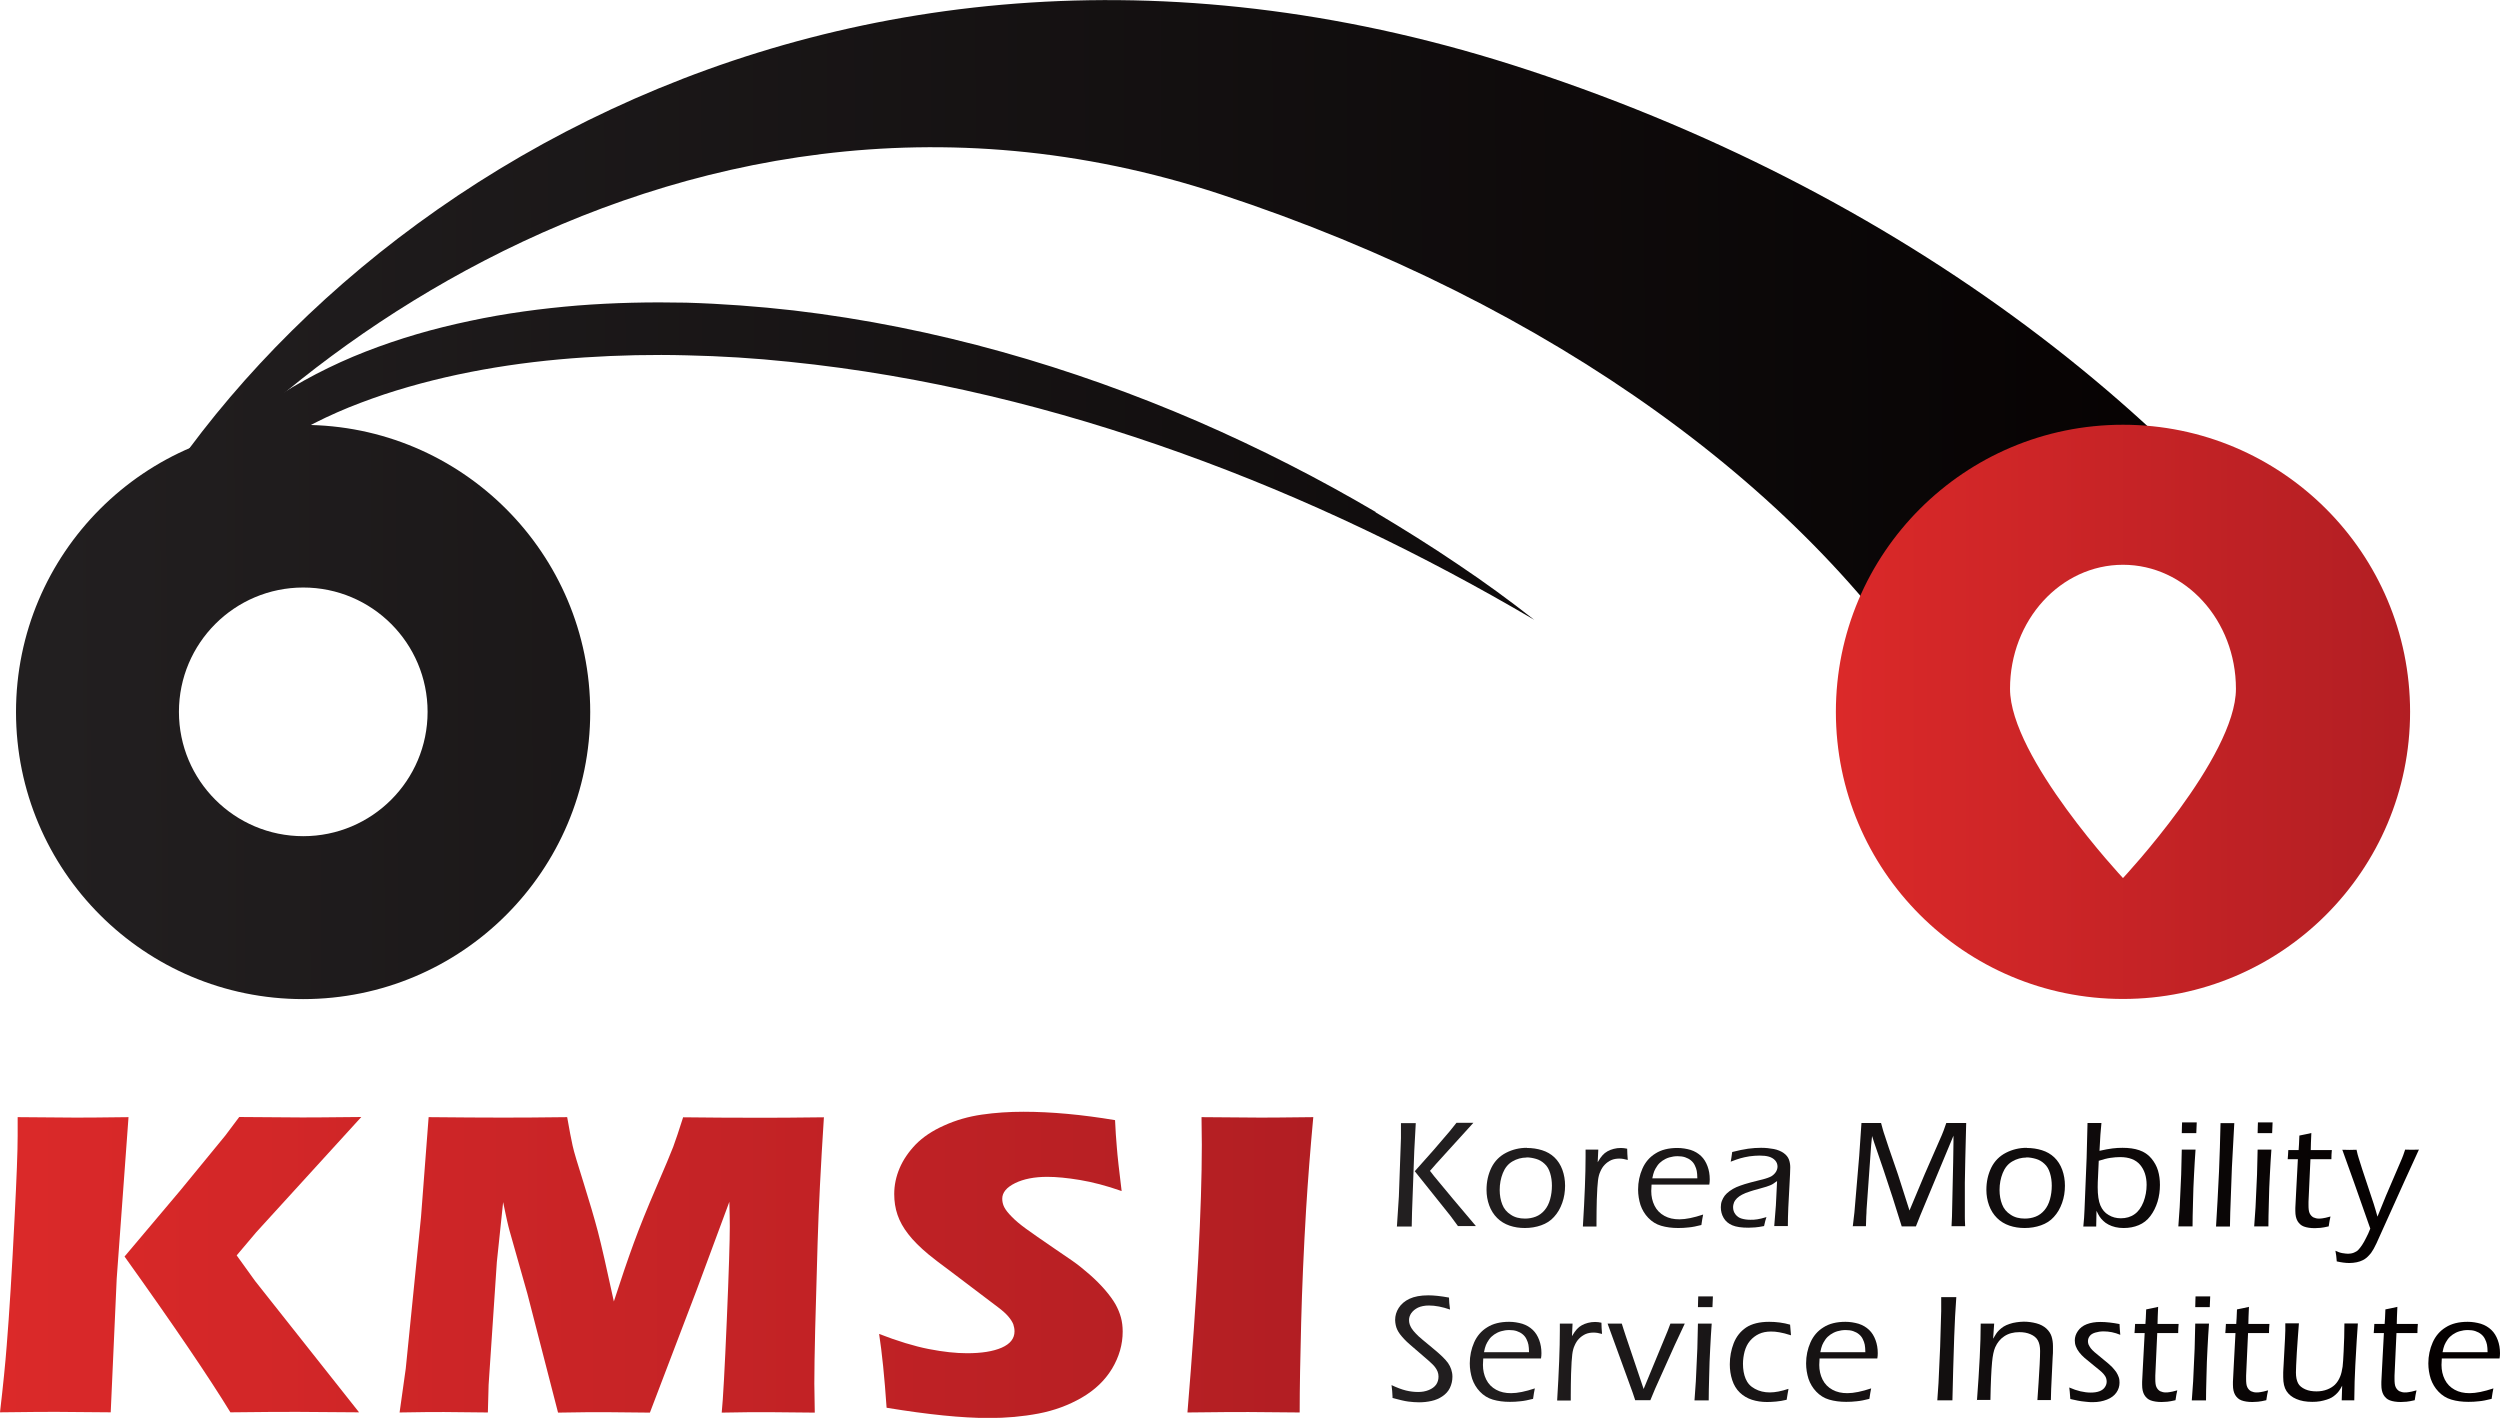
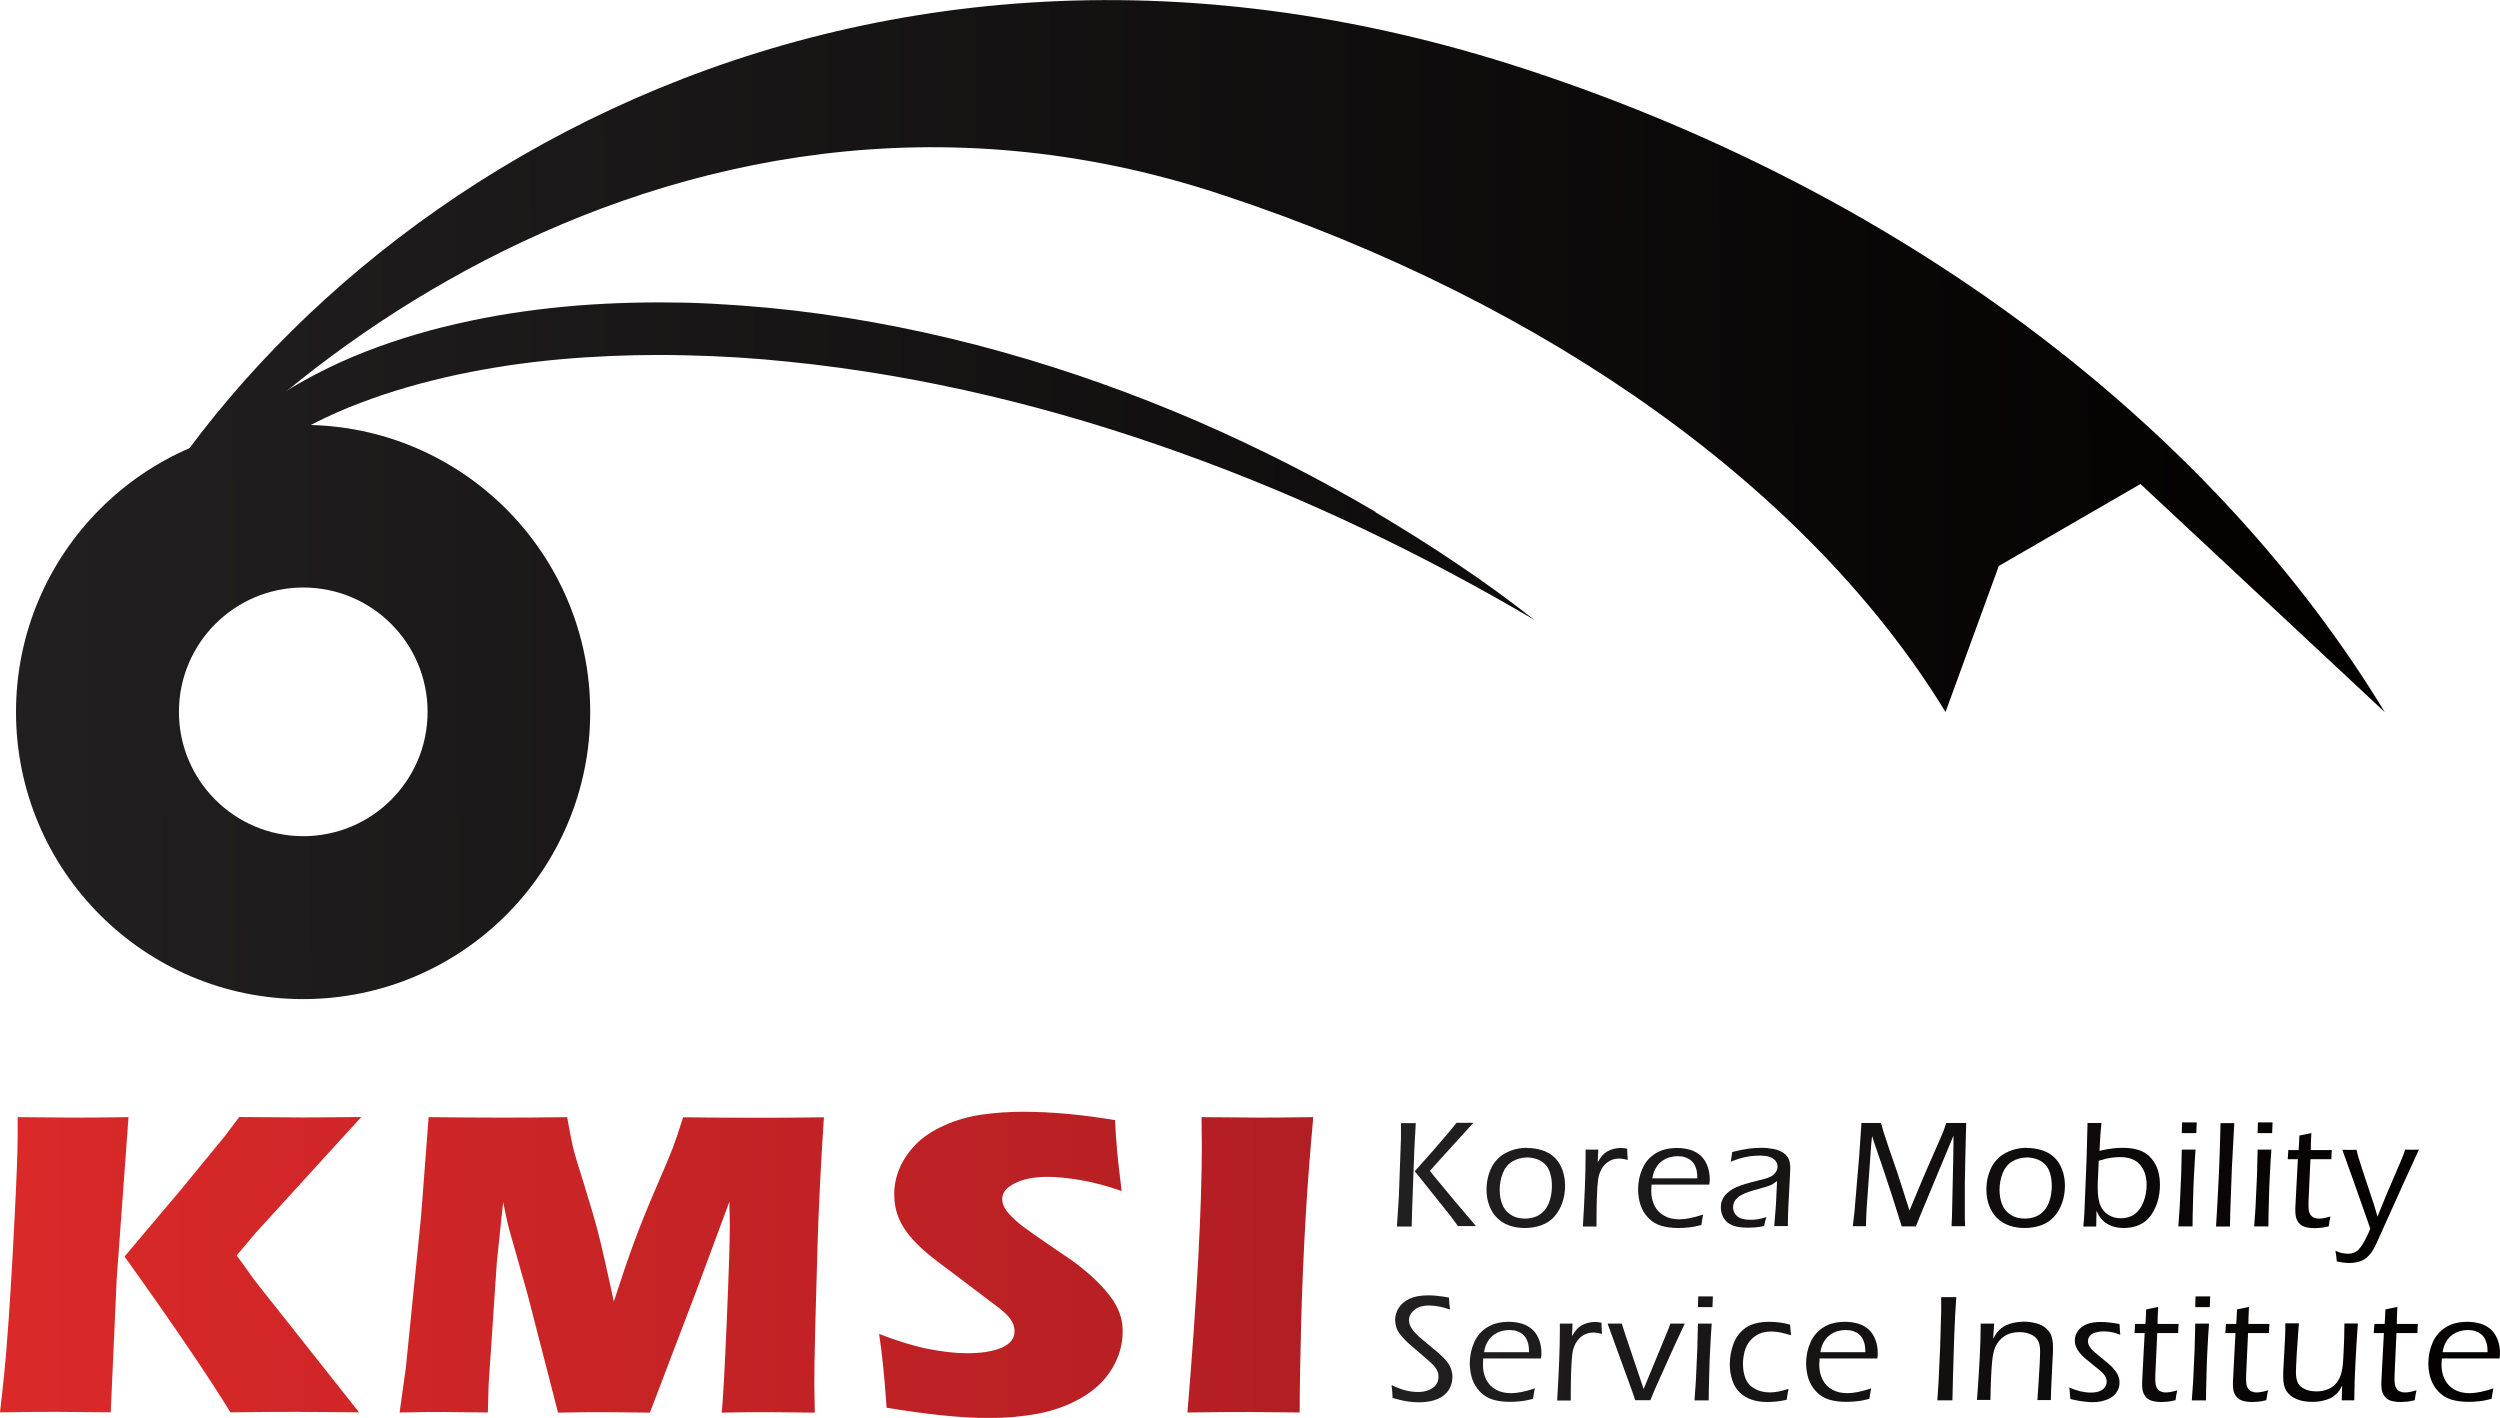
<svg xmlns="http://www.w3.org/2000/svg" xmlns:xlink="http://www.w3.org/1999/xlink" id="_이어_2" viewBox="0 0 167.1 94.77">
  <defs>
    <style>.cls-1{fill:url(#linear-gradient);}.cls-2{fill:url(#_제_그라디언트_2-3);}.cls-3{fill:url(#_제_그라디언트_2-2);}.cls-4{fill:url(#_제_그라디언트_28);}.cls-5{fill:url(#_제_그라디언트_2);}.cls-6{fill:url(#linear-gradient-2);}</style>
    <linearGradient id="linear-gradient" x1="-496.82" y1="94.17" x2="-409.04" y2="94.17" gradientTransform="translate(496.82 -9.64)" gradientUnits="userSpaceOnUse">
      <stop offset="0" stop-color="#db2929" />
      <stop offset="1" stop-color="#b21e23" />
    </linearGradient>
    <linearGradient id="_제_그라디언트_28" x1="-402.03" y1="93.76" x2="-334.79" y2="94.33" gradientTransform="translate(496.82 -9.64)" gradientUnits="userSpaceOnUse">
      <stop offset="0" stop-color="#221f20" />
      <stop offset="1" stop-color="#040000" />
    </linearGradient>
    <linearGradient id="_제_그라디언트_2" x1="-1.72" y1="24.23" x2="157.07" y2="23.65" gradientTransform="matrix(1, 0, 0, 1, 0, 0)" gradientUnits="userSpaceOnUse">
      <stop offset="0" stop-color="#232021" />
      <stop offset="1" stop-color="#040000" />
    </linearGradient>
    <linearGradient id="_제_그라디언트_2-2" x1="-1.64" y1="47.67" x2="157.16" y2="47.09" xlink:href="#_제_그라디언트_2" />
    <linearGradient id="linear-gradient-2" x1="122.7" y1="47.59" x2="161.09" y2="47.59" gradientTransform="matrix(1, 0, 0, 1, 0, 0)" xlink:href="#linear-gradient" />
    <linearGradient id="_제_그라디언트_2-3" x1="-1.69" y1="33.13" x2="157.1" y2="32.55" xlink:href="#_제_그라디언트_2" />
  </defs>
  <g id="_이어_1-2">
    <g>
      <g>
        <path class="cls-1" d="M0,94.4c.21-1.8,.36-3.3,.45-4.48,.17-2.1,.35-4.98,.53-8.63,.13-2.54,.2-4.34,.2-5.38v-1.24c1.85,.02,3.12,.03,3.82,.03,.46,0,1.66,0,3.59-.03l-.79,10.8-.4,8.93-3.6-.03c-.51,0-1.78,0-3.8,.03Zm8.33-10.42l3.72-4.41,3.01-3.67,.93-1.24c2.06,.02,3.46,.03,4.19,.03,.2,0,1.52,0,3.97-.03l-7.02,7.7-1.31,1.55,1.23,1.71,6.95,8.78-4.09-.03c-.89,0-2.39,0-4.51,.03-1.43-2.34-3.79-5.82-7.08-10.42Z" />
        <path class="cls-1" d="M26.71,94.4l.41-2.92,1.02-10.13,.51-6.68c2.05,.02,3.65,.03,4.82,.03,.97,0,2.45,0,4.44-.03,.14,.83,.27,1.46,.36,1.89s.35,1.27,.74,2.51c.39,1.25,.71,2.33,.95,3.24,.24,.91,.59,2.47,1.07,4.68,.49-1.51,.93-2.81,1.33-3.9,.4-1.09,.9-2.33,1.5-3.72,.6-1.39,.98-2.3,1.14-2.72,.16-.43,.38-1.09,.66-1.97,1.66,.02,3.29,.03,4.89,.03,1.09,0,2.59,0,4.52-.03-.21,3.25-.35,6.04-.42,8.37-.14,4.57-.22,7.71-.22,9.43,0,.36,.01,1,.03,1.94-1.46-.02-2.49-.03-3.08-.03-.85,0-1.9,0-3.14,.03,.09-.87,.2-2.93,.34-6.19,.14-3.26,.2-5.35,.2-6.25,0-.39-.01-.94-.03-1.65l-2.18,5.88-3.13,8.21c-1.44-.02-2.43-.03-2.98-.03-.69,0-1.74,0-3.16,.03l-2.05-7.95-1.2-4.24c-.05-.16-.09-.37-.15-.61s-.14-.67-.27-1.27l-.42,4-.55,8.21-.05,1.85c-1.53-.02-2.51-.03-2.93-.03-.58,0-1.57,0-2.99,.03Z" />
        <path class="cls-1" d="M59.26,94.09c-.14-2.05-.31-3.7-.5-4.93,1.24,.48,2.35,.82,3.32,1.01,.97,.19,1.82,.28,2.56,.28,.97,0,1.73-.12,2.31-.37,.57-.25,.86-.61,.86-1.09,0-.16-.03-.32-.08-.47-.06-.15-.16-.32-.32-.51-.16-.19-.38-.39-.67-.61l-3.13-2.37c-.73-.54-1.24-.93-1.53-1.17-.59-.49-1.05-.95-1.37-1.37-.33-.42-.57-.85-.72-1.29-.15-.44-.22-.9-.22-1.39,0-.59,.12-1.16,.36-1.73,.24-.56,.6-1.09,1.07-1.58,.48-.49,1.11-.92,1.9-1.27,.79-.36,1.63-.6,2.53-.73,.9-.13,1.82-.19,2.78-.19,1.87,0,3.91,.19,6.12,.56,.03,.67,.07,1.27,.12,1.83,.04,.55,.15,1.52,.32,2.91-1.02-.36-1.95-.6-2.79-.74-.84-.14-1.57-.21-2.18-.21-.86,0-1.58,.14-2.15,.42-.57,.28-.86,.63-.86,1.04,0,.19,.04,.38,.13,.56s.26,.4,.5,.64c.24,.25,.56,.52,.96,.81,.4,.29,1.03,.73,1.88,1.31l1.2,.82c.36,.25,.74,.55,1.15,.91,.41,.36,.76,.71,1.06,1.06,.3,.35,.53,.67,.69,.95,.16,.29,.28,.58,.36,.87,.08,.29,.12,.61,.12,.95,0,.87-.24,1.69-.71,2.48-.48,.79-1.15,1.43-2.03,1.94-.88,.51-1.84,.86-2.88,1.06-1.05,.2-2.15,.3-3.32,.3-1.8,0-4.06-.23-6.8-.68Z" />
        <path class="cls-1" d="M79.37,94.4c.64-7.74,.96-13.69,.96-17.87l-.02-1.86c1.94,.02,3.24,.03,3.89,.03,.3,0,1.49,0,3.58-.03-.2,2.17-.36,4.22-.48,6.16-.16,2.7-.27,5.22-.33,7.57s-.1,4.35-.1,6.01l-3.41-.03c-.67,0-2.03,0-4.09,.03Z" />
      </g>
      <g>
        <path class="cls-4" d="M93.37,81.97l.13-1.99,.14-3.91c0-.22,0-.44,0-.66v-.34h.99l-.1,1.85-.15,4.12-.02,.94h-.49s-.22,0-.51,0Zm1.18-3.67l1.28-1.44,1.08-1.26c.08-.09,.22-.28,.44-.55h1.13l-2.47,2.72-.43,.49,.28,.36c.06,.08,.49,.59,1.27,1.53l1.52,1.8c-.29,0-.49,0-.58,0-.15,0-.36,0-.62,0l-.5-.68-2.39-2.99Z" />
        <path class="cls-4" d="M102.06,76.73c.35,0,.69,.05,1.01,.15,.32,.1,.6,.26,.83,.48,.23,.22,.41,.5,.53,.83,.12,.33,.18,.69,.18,1.06,0,.4-.06,.79-.19,1.15-.13,.37-.31,.68-.55,.94-.23,.26-.52,.44-.86,.56s-.7,.18-1.09,.18c-.36,0-.7-.05-1.02-.16s-.6-.28-.83-.51c-.23-.23-.41-.51-.53-.84-.12-.33-.18-.68-.18-1.04,0-.55,.11-1.04,.33-1.49,.22-.44,.55-.77,.98-.99,.43-.22,.89-.33,1.39-.33Zm-.02,.64c-.34,0-.66,.09-.95,.26-.29,.17-.5,.43-.64,.78s-.21,.72-.21,1.13c0,.36,.06,.68,.17,.96,.11,.29,.3,.52,.57,.69,.26,.18,.58,.26,.95,.26,.25,0,.49-.04,.72-.13,.23-.09,.42-.23,.59-.43,.17-.2,.29-.44,.37-.73,.08-.29,.12-.59,.12-.91,0-.3-.04-.58-.12-.84-.08-.26-.2-.47-.37-.62-.17-.16-.36-.27-.57-.33s-.42-.1-.64-.1Z" />
        <path class="cls-4" d="M105.8,81.97c.12-1.95,.18-3.5,.18-4.66v-.47c.17,0,.31,0,.42,0,.13,0,.27,0,.43,0l-.04,.84c.12-.21,.24-.37,.33-.47,.1-.11,.2-.19,.33-.26,.12-.07,.26-.12,.41-.16,.15-.04,.31-.06,.48-.06,.14,0,.28,.02,.42,.05,0,.22,.02,.47,.04,.75-.21-.06-.4-.09-.56-.09-.2,0-.38,.03-.54,.1s-.3,.17-.43,.3c-.13,.13-.23,.29-.31,.48-.07,.15-.12,.34-.15,.58s-.06,.67-.08,1.29c-.01,.46-.02,.94-.02,1.45v.34c-.18,0-.33,0-.44,0-.1,0-.26,0-.46,0Z" />
        <path class="cls-4" d="M113.84,81.17c-.04,.19-.08,.42-.12,.71-.32,.08-.6,.14-.84,.16-.24,.03-.48,.04-.71,.04-.42,0-.8-.05-1.14-.15-.34-.1-.62-.28-.86-.53-.24-.25-.41-.54-.52-.86-.1-.32-.16-.67-.16-1.03,0-.5,.1-.97,.29-1.4,.19-.43,.48-.77,.87-1.01,.39-.25,.88-.37,1.47-.37,.31,0,.6,.05,.88,.13,.28,.09,.51,.23,.7,.41,.19,.18,.33,.41,.43,.68,.1,.27,.15,.56,.15,.88,0,.12-.01,.24-.03,.35h-3.86c-.01,.19-.02,.33-.02,.43,0,.35,.07,.68,.22,.98,.15,.3,.37,.52,.66,.68s.62,.23,1,.23c.43,0,.96-.11,1.59-.32Zm-3.41-2.41h3.02c0-.21-.02-.38-.04-.5-.02-.12-.07-.24-.13-.37-.06-.13-.15-.24-.26-.33-.11-.09-.24-.16-.39-.21s-.32-.07-.5-.07c-.19,0-.38,.03-.55,.08-.17,.05-.33,.13-.46,.22-.13,.09-.25,.2-.34,.33-.09,.13-.16,.25-.21,.37-.05,.12-.09,.28-.13,.48Z" />
        <path class="cls-4" d="M115.68,77.66c.03-.15,.06-.37,.1-.66,.4-.1,.76-.18,1.06-.22,.3-.04,.59-.06,.87-.06,.3,0,.59,.03,.85,.08s.49,.15,.66,.27,.29,.27,.35,.43c.06,.16,.09,.34,.09,.52,0,.23-.02,.62-.05,1.17-.03,.55-.06,1.05-.08,1.52-.02,.46-.03,.88-.03,1.24-.18,0-.33,0-.45,0-.11,0-.26,0-.46,0l.11-1.38,.08-1.63c-.12,.09-.21,.15-.27,.19-.06,.04-.13,.07-.2,.1-.07,.03-.16,.06-.25,.09-.09,.03-.26,.08-.52,.15-.26,.07-.44,.12-.55,.16-.23,.07-.42,.15-.55,.22-.13,.07-.25,.15-.34,.24-.09,.09-.15,.18-.19,.26-.04,.11-.07,.22-.07,.34,0,.18,.05,.34,.16,.48,.11,.14,.24,.23,.41,.28s.36,.08,.59,.08c.14,0,.29,0,.45-.03,.15-.02,.36-.07,.62-.15-.05,.13-.1,.33-.16,.6-.25,.05-.45,.08-.6,.09-.15,.01-.3,.02-.44,.02-.46,0-.82-.05-1.08-.16-.26-.11-.45-.27-.58-.49s-.19-.46-.19-.72c0-.15,.02-.29,.07-.42,.05-.13,.11-.24,.19-.35,.08-.1,.19-.21,.33-.31,.14-.1,.29-.19,.45-.26,.16-.07,.34-.13,.55-.2,.21-.07,.54-.15,1.01-.27,.15-.03,.27-.07,.38-.1s.2-.07,.28-.1c.08-.03,.15-.07,.21-.12,.06-.05,.12-.1,.17-.17,.05-.07,.09-.13,.11-.2,.02-.07,.04-.13,.04-.2,0-.17-.05-.31-.16-.43-.11-.12-.25-.2-.42-.25-.17-.05-.38-.07-.62-.07-.22,0-.44,.02-.68,.05-.23,.04-.43,.08-.6,.13-.17,.05-.38,.12-.63,.22Z" />
        <path class="cls-4" d="M123.84,81.97l.11-.94,.32-3.77,.15-2.2c.26,0,.48,0,.67,0,.17,0,.39,0,.64,0l.12,.44c.03,.12,.08,.26,.13,.41,.05,.16,.14,.42,.26,.79l.62,1.8,.77,2.41,1.01-2.41,1.15-2.63c.04-.09,.08-.19,.12-.3s.1-.28,.18-.51c.22,0,.45,0,.68,0,.19,0,.4,0,.65,0l-.06,2.41-.03,1.58c0,.15,0,.3,0,.45v1.81c0,.07,0,.29,.02,.65-.22,0-.37,0-.45,0-.1,0-.26,0-.46,0l.03-.64,.08-3.64c0-.41,.02-.86,.02-1.36v-.41l-2.22,5.33-.29,.73c-.22,0-.37,0-.46,0-.1,0-.27,0-.49,0l-.6-1.91-.62-1.88-.62-1.81c-.03-.08-.07-.23-.14-.44l-.06,.59-.31,4.35c0,.15-.01,.29-.02,.44s-.01,.36-.02,.65h-.42c-.07,0-.21,0-.43,0Z" />
        <path class="cls-4" d="M135.47,76.73c.35,0,.69,.05,1.01,.15,.32,.1,.6,.26,.83,.48,.23,.22,.41,.5,.53,.83,.12,.33,.18,.69,.18,1.06,0,.4-.06,.79-.19,1.15-.13,.37-.31,.68-.55,.94-.23,.26-.52,.44-.86,.56s-.7,.18-1.09,.18c-.36,0-.7-.05-1.02-.16s-.6-.28-.83-.51c-.23-.23-.41-.51-.53-.84-.12-.33-.18-.68-.18-1.04,0-.55,.11-1.04,.33-1.49,.22-.44,.55-.77,.98-.99,.43-.22,.89-.33,1.39-.33Zm-.02,.64c-.34,0-.66,.09-.95,.26-.29,.17-.5,.43-.64,.78s-.21,.72-.21,1.13c0,.36,.06,.68,.17,.96,.11,.29,.3,.52,.57,.69,.26,.18,.58,.26,.95,.26,.25,0,.49-.04,.72-.13,.23-.09,.42-.23,.59-.43,.17-.2,.29-.44,.37-.73,.08-.29,.12-.59,.12-.91,0-.3-.04-.58-.12-.84-.08-.26-.2-.47-.37-.62-.17-.16-.36-.27-.57-.33s-.42-.1-.64-.1Z" />
        <path class="cls-4" d="M139.25,81.97l.05-.57c0-.1,.02-.29,.03-.57l.14-3.43,.06-2.34c.21,0,.37,0,.48,0s.27,0,.45,0c-.05,.43-.09,1.05-.13,1.86,.35-.08,.64-.13,.87-.16,.23-.03,.45-.04,.67-.04,.43,0,.8,.05,1.12,.16,.32,.11,.59,.29,.8,.54s.36,.52,.45,.82c.09,.3,.13,.62,.13,.96,0,.38-.05,.76-.16,1.12-.11,.36-.27,.68-.48,.96-.21,.28-.47,.48-.78,.61s-.64,.19-1.01,.19c-.2,0-.38-.02-.55-.06-.17-.04-.33-.1-.46-.17-.14-.07-.26-.16-.35-.25-.1-.09-.18-.19-.24-.28-.06-.09-.13-.22-.21-.39l-.02,1.05c-.2,0-.33,0-.42,0-.06,0-.21,0-.45,0Zm1.03-4.37c-.02,.56-.04,.93-.05,1.11-.01,.18-.02,.39-.02,.64,0,.53,.06,.94,.18,1.22,.12,.28,.3,.5,.55,.64,.24,.15,.52,.22,.82,.22,.35,0,.66-.09,.91-.27,.26-.18,.45-.45,.6-.82,.14-.37,.21-.75,.21-1.14,0-.56-.15-1.01-.44-1.35-.29-.34-.74-.51-1.33-.51-.21,0-.42,.02-.64,.05-.22,.03-.49,.1-.8,.2Z" />
        <path class="cls-4" d="M145.6,81.97l.09-1.28,.1-2.18,.04-1.67h.92c-.04,.53-.07,1.08-.1,1.65-.03,.58-.06,1.2-.07,1.89-.02,.68-.03,1.21-.03,1.59-.21,0-.36,0-.46,0-.08,0-.25,0-.49,0Zm.23-6.23c0-.32,.02-.56,.02-.72,.19,0,.35,0,.49,0,.18,0,.34,0,.49,0,0,.1-.02,.34-.03,.72-.18,0-.34,0-.47,0s-.29,0-.49,0Z" />
        <path class="cls-4" d="M148.12,81.97c.07-1.04,.13-2.27,.2-3.69,.04-1.04,.08-2.11,.1-3.21h.47c.1,0,.25,0,.45,0l-.16,2.97-.11,3.01-.02,.93c-.2,0-.35,0-.45,0-.04,0-.2,0-.48,0Z" />
        <path class="cls-4" d="M150.67,81.97l.09-1.28,.1-2.18,.04-1.67h.92c-.04,.53-.07,1.08-.1,1.65-.03,.58-.06,1.2-.07,1.89-.02,.68-.03,1.21-.03,1.59-.21,0-.36,0-.46,0-.08,0-.25,0-.49,0Zm.23-6.23c0-.32,.02-.56,.02-.72,.19,0,.35,0,.49,0,.18,0,.34,0,.49,0,0,.1-.02,.34-.03,.72-.18,0-.34,0-.47,0s-.29,0-.49,0Z" />
        <path class="cls-4" d="M155.77,81.31c-.04,.16-.08,.38-.12,.66-.23,.05-.41,.09-.55,.1-.14,.01-.26,.02-.38,.02-.3,0-.54-.04-.73-.11s-.32-.2-.42-.36c-.1-.17-.15-.39-.15-.68,0-.04,0-.1,0-.2,0-.09,.02-.42,.05-.99l.12-2.27h-.68c.01-.14,.03-.34,.04-.61h.69c.02-.19,.03-.51,.05-.97,.32-.06,.58-.12,.8-.17-.02,.5-.04,.88-.04,1.14h1.41c-.02,.21-.03,.42-.03,.61h-1.4l-.13,2.85v.22c0,.25,.02,.43,.08,.55,.06,.12,.14,.21,.25,.27,.11,.05,.23,.08,.35,.08,.08,0,.18,0,.27-.02,.1-.01,.27-.05,.52-.12Z" />
        <path class="cls-4" d="M156.19,84.32c-.02-.28-.05-.53-.09-.72,.17,.08,.33,.14,.47,.16s.27,.04,.37,.04c.13,0,.26-.02,.39-.07,.12-.05,.23-.11,.3-.19,.08-.08,.16-.19,.25-.32s.18-.3,.27-.48c.1-.18,.19-.39,.28-.62l-1.08-3.07-.79-2.2c.25,0,.41,.01,.49,.01,.09,0,.25,0,.46-.01,.05,.24,.1,.42,.14,.54,.04,.12,.12,.38,.24,.76l.77,2.32c.08,.26,.17,.55,.25,.85l.57-1.4,1.06-2.47c.03-.07,.06-.15,.09-.23s.07-.2,.13-.38c.21,0,.36,.01,.45,.01,.07,0,.23,0,.47-.01-.13,.3-.45,1-.96,2.1l-1.88,4.17c-.13,.28-.25,.49-.36,.64-.09,.11-.18,.21-.28,.3-.08,.07-.17,.13-.27,.18-.12,.06-.26,.11-.41,.14-.16,.03-.32,.05-.49,.05-.26,0-.54-.04-.85-.11Z" />
        <path class="cls-4" d="M93.08,93.41c-.01-.32-.04-.6-.07-.83,.36,.17,.68,.29,.96,.36,.28,.07,.56,.1,.82,.1s.49-.04,.71-.13c.22-.09,.38-.21,.49-.36,.11-.16,.16-.34,.16-.54,0-.12-.02-.23-.06-.33-.04-.1-.1-.21-.18-.31-.08-.11-.23-.25-.43-.43s-.49-.43-.87-.75l-.37-.32c-.14-.12-.27-.24-.38-.36-.11-.12-.21-.23-.29-.34-.08-.11-.14-.21-.18-.3-.04-.09-.08-.19-.1-.3-.02-.11-.04-.22-.04-.34,0-.29,.08-.56,.24-.81,.16-.25,.4-.46,.72-.61,.32-.15,.74-.23,1.26-.23,.37,0,.84,.05,1.38,.15,0,.22,.03,.48,.07,.8-.52-.18-.98-.27-1.41-.27-.29,0-.53,.05-.73,.14-.2,.1-.34,.22-.45,.37-.1,.15-.15,.3-.15,.46,0,.09,.01,.19,.04,.28,.03,.09,.07,.17,.12,.26,.08,.12,.17,.24,.29,.36,.11,.12,.27,.27,.48,.44,.05,.04,.24,.2,.58,.48,.34,.28,.58,.49,.73,.64,.15,.15,.28,.29,.37,.42,.09,.13,.16,.27,.21,.42,.05,.15,.08,.31,.08,.49,0,.27-.06,.52-.17,.75s-.28,.41-.5,.56c-.22,.15-.46,.25-.73,.31-.27,.06-.54,.09-.83,.09-.23,0-.47-.02-.72-.05s-.6-.12-1.06-.24Z" />
        <path class="cls-4" d="M102.59,92.79c-.04,.19-.08,.42-.12,.71-.32,.08-.6,.14-.84,.16-.24,.03-.48,.04-.71,.04-.42,0-.8-.05-1.14-.15-.34-.1-.62-.28-.86-.53-.24-.25-.41-.54-.52-.86-.1-.32-.16-.67-.16-1.03,0-.5,.1-.97,.29-1.4,.19-.43,.48-.77,.87-1.01,.39-.25,.88-.37,1.47-.37,.31,0,.6,.05,.88,.13,.28,.09,.51,.23,.7,.41,.19,.18,.33,.41,.43,.68,.1,.27,.15,.56,.15,.88,0,.12-.01,.24-.03,.35h-3.86c-.01,.19-.02,.33-.02,.43,0,.35,.07,.68,.22,.98,.15,.3,.37,.52,.66,.68s.62,.23,1,.23c.43,0,.96-.11,1.59-.32Zm-3.41-2.41h3.02c0-.21-.02-.38-.04-.5-.02-.12-.07-.24-.13-.37-.06-.13-.15-.24-.26-.33-.11-.09-.24-.16-.39-.21s-.32-.07-.5-.07c-.19,0-.38,.03-.55,.08-.17,.05-.33,.13-.46,.22-.13,.09-.25,.2-.34,.33-.09,.13-.16,.25-.21,.37-.05,.12-.09,.28-.13,.48Z" />
        <path class="cls-4" d="M104.08,93.6c.12-1.95,.18-3.5,.18-4.66v-.47c.17,0,.31,0,.42,0,.13,0,.27,0,.43,0l-.04,.84c.12-.21,.24-.37,.33-.47,.1-.11,.2-.19,.33-.26,.12-.07,.26-.12,.41-.16,.15-.04,.31-.06,.48-.06,.14,0,.28,.02,.42,.05,0,.22,.02,.47,.04,.75-.21-.06-.4-.09-.56-.09-.2,0-.38,.03-.54,.1s-.3,.17-.43,.3c-.13,.13-.23,.29-.31,.48-.07,.15-.12,.34-.15,.58s-.06,.67-.08,1.29c-.01,.46-.02,.94-.02,1.45v.34c-.18,0-.33,0-.44,0-.1,0-.26,0-.46,0Z" />
        <path class="cls-4" d="M109.3,93.6l-.17-.51c-.06-.17-.19-.54-.41-1.13l-1.27-3.49c.21,0,.37,0,.49,0,.13,0,.28,0,.46,0l.11,.35c.03,.1,.08,.26,.16,.49l1.19,3.53,1.6-3.87,.19-.5c.2,0,.36,0,.48,0s.28,0,.48,0l-.66,1.41-1.32,2.94-.32,.77c-.21,0-.37,0-.49,0s-.29,0-.51,0Z" />
        <path class="cls-4" d="M113.26,93.6l.09-1.28,.1-2.18,.04-1.67h.92c-.04,.53-.07,1.08-.1,1.65-.03,.58-.06,1.2-.07,1.89-.02,.68-.03,1.21-.03,1.59-.21,0-.36,0-.46,0-.08,0-.25,0-.49,0Zm.23-6.23c0-.32,.02-.56,.02-.72,.19,0,.35,0,.49,0,.18,0,.34,0,.49,0,0,.1-.02,.34-.03,.72-.18,0-.34,0-.47,0s-.29,0-.49,0Z" />
        <path class="cls-4" d="M119.54,92.83c0,.05-.02,.15-.05,.3-.03,.15-.05,.29-.07,.43-.25,.06-.48,.1-.71,.12s-.43,.03-.6,.03c-.36,0-.7-.05-1.01-.15-.31-.1-.58-.26-.81-.48-.23-.22-.4-.5-.51-.84s-.16-.68-.16-1.05c0-.5,.09-.97,.26-1.41,.18-.45,.45-.79,.83-1.05,.38-.25,.89-.38,1.54-.38,.48,0,.95,.06,1.4,.19,.02,.29,.04,.52,.06,.71-.32-.1-.58-.17-.78-.2-.2-.04-.39-.05-.56-.05-.3,0-.56,.05-.8,.16-.23,.11-.43,.26-.6,.46-.17,.2-.28,.43-.36,.71-.07,.27-.11,.55-.11,.83,0,.38,.06,.72,.18,1,.12,.29,.32,.51,.62,.67,.29,.16,.63,.24,.99,.24s.77-.08,1.25-.24Z" />
        <path class="cls-4" d="M125.07,92.79c-.04,.19-.08,.42-.12,.71-.32,.08-.6,.14-.84,.16-.24,.03-.48,.04-.71,.04-.42,0-.8-.05-1.14-.15-.34-.1-.62-.28-.86-.53-.24-.25-.41-.54-.52-.86-.1-.32-.16-.67-.16-1.03,0-.5,.1-.97,.29-1.4,.19-.43,.48-.77,.87-1.01,.39-.25,.88-.37,1.47-.37,.31,0,.6,.05,.88,.13,.28,.09,.51,.23,.7,.41,.19,.18,.33,.41,.43,.68,.1,.27,.15,.56,.15,.88,0,.12-.01,.24-.03,.35h-3.86c-.01,.19-.02,.33-.02,.43,0,.35,.07,.68,.22,.98,.15,.3,.37,.52,.66,.68s.62,.23,1,.23c.43,0,.96-.11,1.59-.32Zm-3.41-2.41h3.02c0-.21-.02-.38-.04-.5-.02-.12-.07-.24-.13-.37-.06-.13-.15-.24-.26-.33-.11-.09-.24-.16-.39-.21s-.32-.07-.5-.07c-.19,0-.38,.03-.55,.08-.17,.05-.33,.13-.46,.22-.13,.09-.25,.2-.34,.33-.09,.13-.16,.25-.21,.37-.05,.12-.09,.28-.13,.48Z" />
        <path class="cls-4" d="M129.49,93.6l.08-1.16,.11-2.42,.07-2.39c0-.14,0-.28,0-.41v-.52h1.01c-.06,.84-.11,1.72-.14,2.64-.05,1.47-.09,2.89-.12,4.26h-.48c-.06,0-.24,0-.54,0Z" />
        <path class="cls-4" d="M132.14,93.6c.16-2.11,.25-3.82,.25-5.13h.46c.11,0,.26,0,.44,0l-.07,1.01c.08-.14,.15-.25,.2-.33,.05-.08,.12-.16,.2-.24s.18-.16,.3-.24c.11-.07,.25-.13,.4-.18,.15-.05,.31-.09,.47-.11,.16-.02,.32-.04,.48-.04,.29,0,.57,.04,.84,.11,.27,.07,.49,.19,.67,.35,.17,.16,.29,.34,.35,.54,.06,.2,.09,.41,.09,.64,0,.04,0,.13,0,.25s0,.29-.02,.49l-.1,2.12c0,.2-.01,.45-.02,.74-.15,0-.3,0-.43,0-.17,0-.32,0-.47,0,.03-.41,.06-.8,.08-1.18l.07-1.18c.02-.4,.03-.71,.03-.92,0-.3-.05-.53-.15-.71s-.26-.31-.49-.41-.47-.14-.75-.14c-.39,0-.73,.09-1.01,.28-.26,.17-.46,.42-.6,.73-.1,.23-.17,.56-.21,1-.05,.53-.09,1.37-.11,2.52-.19,0-.33,0-.44,0s-.26,0-.47,0Z" />
        <path class="cls-4" d="M138.38,93.5l-.03-.37s-.01-.17-.04-.39c.52,.23,1,.34,1.44,.34,.23,0,.42-.03,.58-.09,.16-.06,.28-.15,.36-.27,.08-.12,.12-.24,.12-.37,0-.07-.01-.14-.03-.21-.02-.07-.05-.14-.1-.2-.04-.07-.11-.14-.19-.22-.09-.08-.26-.23-.54-.45-.27-.22-.48-.39-.62-.51-.14-.12-.26-.25-.36-.38-.1-.13-.17-.26-.22-.39-.05-.13-.07-.26-.07-.4,0-.22,.07-.43,.21-.63,.14-.2,.33-.35,.59-.45,.26-.1,.56-.15,.91-.15,.39,0,.81,.05,1.28,.14,.01,.26,.03,.5,.05,.72-.38-.16-.75-.23-1.12-.23-.2,0-.38,.03-.55,.08-.17,.05-.3,.13-.37,.23-.08,.1-.12,.22-.12,.34,0,.08,.01,.16,.04,.23,.03,.07,.08,.15,.14,.24,.07,.09,.15,.17,.25,.26,.1,.08,.29,.24,.58,.48s.49,.4,.6,.52,.2,.23,.28,.34c.08,.12,.13,.24,.17,.35s.05,.24,.05,.36c0,.24-.07,.46-.21,.66-.14,.2-.35,.36-.63,.47s-.59,.17-.93,.17c-.15,0-.32,0-.51-.03-.2-.02-.36-.04-.5-.07s-.31-.06-.51-.11Z" />
        <path class="cls-4" d="M145.53,92.93c-.04,.16-.08,.38-.12,.66-.23,.05-.41,.09-.55,.1-.14,.01-.26,.02-.38,.02-.3,0-.54-.04-.73-.11s-.32-.2-.42-.36c-.1-.17-.15-.39-.15-.68,0-.04,0-.1,0-.2,0-.09,.02-.42,.05-.99l.12-2.27h-.68c.01-.14,.03-.34,.04-.61h.69c.02-.19,.03-.51,.05-.97,.32-.06,.58-.12,.8-.17-.02,.5-.04,.88-.04,1.14h1.41c-.02,.21-.03,.42-.03,.61h-1.4l-.13,2.85v.22c0,.25,.02,.43,.08,.55,.06,.12,.14,.21,.25,.27,.11,.05,.23,.08,.35,.08,.08,0,.18,0,.27-.02,.1-.01,.27-.05,.52-.12Z" />
        <path class="cls-4" d="M146.5,93.6l.09-1.28,.1-2.18,.04-1.67h.92c-.04,.53-.07,1.08-.1,1.65-.03,.58-.06,1.2-.07,1.89-.02,.68-.03,1.21-.03,1.59-.21,0-.36,0-.46,0-.08,0-.25,0-.49,0Zm.23-6.23c0-.32,.02-.56,.02-.72,.19,0,.35,0,.49,0,.18,0,.34,0,.49,0,0,.1-.02,.34-.03,.72-.18,0-.34,0-.47,0s-.29,0-.49,0Z" />
        <path class="cls-4" d="M151.6,92.93c-.04,.16-.08,.38-.12,.66-.23,.05-.41,.09-.55,.1-.14,.01-.26,.02-.38,.02-.3,0-.54-.04-.73-.11s-.32-.2-.42-.36c-.1-.17-.15-.39-.15-.68,0-.04,0-.1,0-.2,0-.09,.02-.42,.05-.99l.12-2.27h-.68c.01-.14,.03-.34,.04-.61h.69c.02-.19,.03-.51,.05-.97,.32-.06,.58-.12,.8-.17-.02,.5-.04,.88-.04,1.14h1.41c-.02,.21-.03,.42-.03,.61h-1.4l-.13,2.85v.22c0,.25,.02,.43,.08,.55,.06,.12,.14,.21,.25,.27,.11,.05,.23,.08,.35,.08,.08,0,.18,0,.27-.02,.1-.01,.27-.05,.52-.12Z" />
        <path class="cls-4" d="M157.37,93.6c-.17,0-.31,0-.43,0-.14,0-.28,0-.42,0l.03-.98c-.08,.15-.15,.27-.21,.35-.06,.08-.13,.16-.22,.24s-.18,.15-.27,.2c-.09,.05-.2,.1-.33,.14s-.27,.08-.44,.11c-.17,.03-.35,.04-.53,.04-.41,0-.76-.06-1.06-.19-.29-.12-.51-.3-.66-.53-.15-.23-.22-.54-.22-.94,0-.06,0-.16,0-.31,0-.14,.02-.33,.03-.57l.09-1.69,.02-.54c0-.12,0-.28,0-.48h.47c.09,0,.24,0,.44,0-.05,.59-.09,1.24-.14,1.94-.04,.7-.06,1.15-.06,1.35,0,.3,.05,.53,.14,.71s.26,.31,.48,.41,.48,.14,.76,.14c.25,0,.49-.04,.72-.13,.2-.08,.36-.18,.5-.31,.15-.15,.27-.33,.36-.56,.07-.17,.12-.39,.16-.65,.02-.19,.05-.54,.07-1.04,.03-.61,.05-1.22,.05-1.85h.47c.1,0,.24,0,.43,0-.05,.61-.1,1.53-.17,2.77-.04,.68-.06,1.47-.07,2.36Z" />
        <path class="cls-4" d="M161.52,92.93c-.04,.16-.08,.38-.12,.66-.23,.05-.41,.09-.55,.1-.14,.01-.26,.02-.38,.02-.3,0-.54-.04-.73-.11s-.32-.2-.42-.36c-.1-.17-.15-.39-.15-.68,0-.04,0-.1,0-.2,0-.09,.02-.42,.05-.99l.12-2.27h-.68c.01-.14,.03-.34,.04-.61h.69c.02-.19,.03-.51,.05-.97,.32-.06,.58-.12,.8-.17-.02,.5-.04,.88-.04,1.14h1.41c-.02,.21-.03,.42-.03,.61h-1.4l-.13,2.85v.22c0,.25,.02,.43,.08,.55,.06,.12,.14,.21,.25,.27,.11,.05,.23,.08,.35,.08,.08,0,.18,0,.27-.02,.1-.01,.27-.05,.52-.12Z" />
        <path class="cls-4" d="M166.66,92.79c-.04,.19-.08,.42-.12,.71-.32,.08-.6,.14-.84,.16-.24,.03-.48,.04-.71,.04-.42,0-.8-.05-1.14-.15-.34-.1-.62-.28-.86-.53-.24-.25-.41-.54-.52-.86-.1-.32-.16-.67-.16-1.03,0-.5,.1-.97,.29-1.4,.19-.43,.48-.77,.87-1.01,.39-.25,.88-.37,1.47-.37,.31,0,.6,.05,.88,.13,.28,.09,.51,.23,.7,.41,.19,.18,.33,.41,.43,.68,.1,.27,.15,.56,.15,.88,0,.12-.01,.24-.03,.35h-3.86c-.01,.19-.02,.33-.02,.43,0,.35,.07,.68,.22,.98,.15,.3,.37,.52,.66,.68s.62,.23,1,.23c.43,0,.96-.11,1.59-.32Zm-3.41-2.41h3.02c0-.21-.02-.38-.04-.5-.02-.12-.07-.24-.13-.37-.06-.13-.15-.24-.26-.33-.11-.09-.24-.16-.39-.21s-.32-.07-.5-.07c-.19,0-.38,.03-.55,.08-.17,.05-.33,.13-.46,.22-.13,.09-.25,.2-.34,.33-.09,.13-.16,.25-.21,.37-.05,.12-.09,.28-.13,.48Z" />
      </g>
      <g>
        <path class="cls-5" d="M81.57,12.98c22.21,7.31,39.54,20,48.47,34.61l3.56-9.76,9.47-5.48,16.33,15.25c-11.08-18.27-31.17-34.33-57.26-42.92C54.98-10.86,17.8,15.24,6.31,40.63,13.1,27.93,44.02,.61,81.57,12.98Z" />
        <path class="cls-3" d="M20.27,28.39C9.67,28.39,1.07,36.99,1.07,47.59s8.59,19.19,19.19,19.19,19.19-8.59,19.19-19.19-8.59-19.19-19.19-19.19Zm0,27.5c-4.59,0-8.31-3.72-8.31-8.31s3.72-8.31,8.31-8.31,8.31,3.72,8.31,8.31-3.72,8.31-8.31,8.31Z" />
-         <path class="cls-6" d="M141.9,28.39c-10.6,0-19.19,8.59-19.19,19.19s8.59,19.19,19.19,19.19,19.19-8.59,19.19-19.19-8.59-19.19-19.19-19.19Zm0,30.3s-7.55-8.07-7.55-12.65,3.38-8.29,7.55-8.29,7.55,3.71,7.55,8.29-7.55,12.65-7.55,12.65Z" />
        <path class="cls-2" d="M91.95,34.22c-3.77-2.22-7.76-4.26-11.93-6.07-8.34-3.6-17.45-6.28-26.97-7.4-2.38-.27-4.78-.45-7.19-.52-2.41-.05-4.83,0-7.25,.19-2.41,.2-4.83,.52-7.2,1.03-1.19,.25-2.37,.54-3.53,.88-1.16,.34-2.31,.73-3.44,1.17-1.13,.44-2.23,.94-3.31,1.5-1.07,.56-2.12,1.17-3.11,1.86-1.98,1.37-3.77,3.03-5.16,5.01-.69,.99-1.28,2.05-1.72,3.19-.44,1.13-.75,2.32-.89,3.54-.14,1.21-.11,2.46,.05,3.68,.17,1.22,.46,2.42,.88,3.56-.42-2.39-.4-4.79,.16-6.96,.58-2.17,1.67-4.11,3.12-5.74,1.44-1.63,3.2-2.97,5.11-4.08,.96-.55,1.95-1.05,2.97-1.5,1.02-.45,2.08-.84,3.14-1.2,4.28-1.41,8.82-2.17,13.38-2.47,2.28-.15,4.57-.2,6.85-.14,2.28,.05,4.56,.19,6.83,.43,9.07,.92,17.88,3.11,26.2,6.1,8.34,2.99,16.2,6.79,23.61,11.15-1.63-1.28-3.34-2.53-5.12-3.72-1.77-1.2-3.61-2.35-5.49-3.47Z" />
      </g>
    </g>
  </g>
</svg>